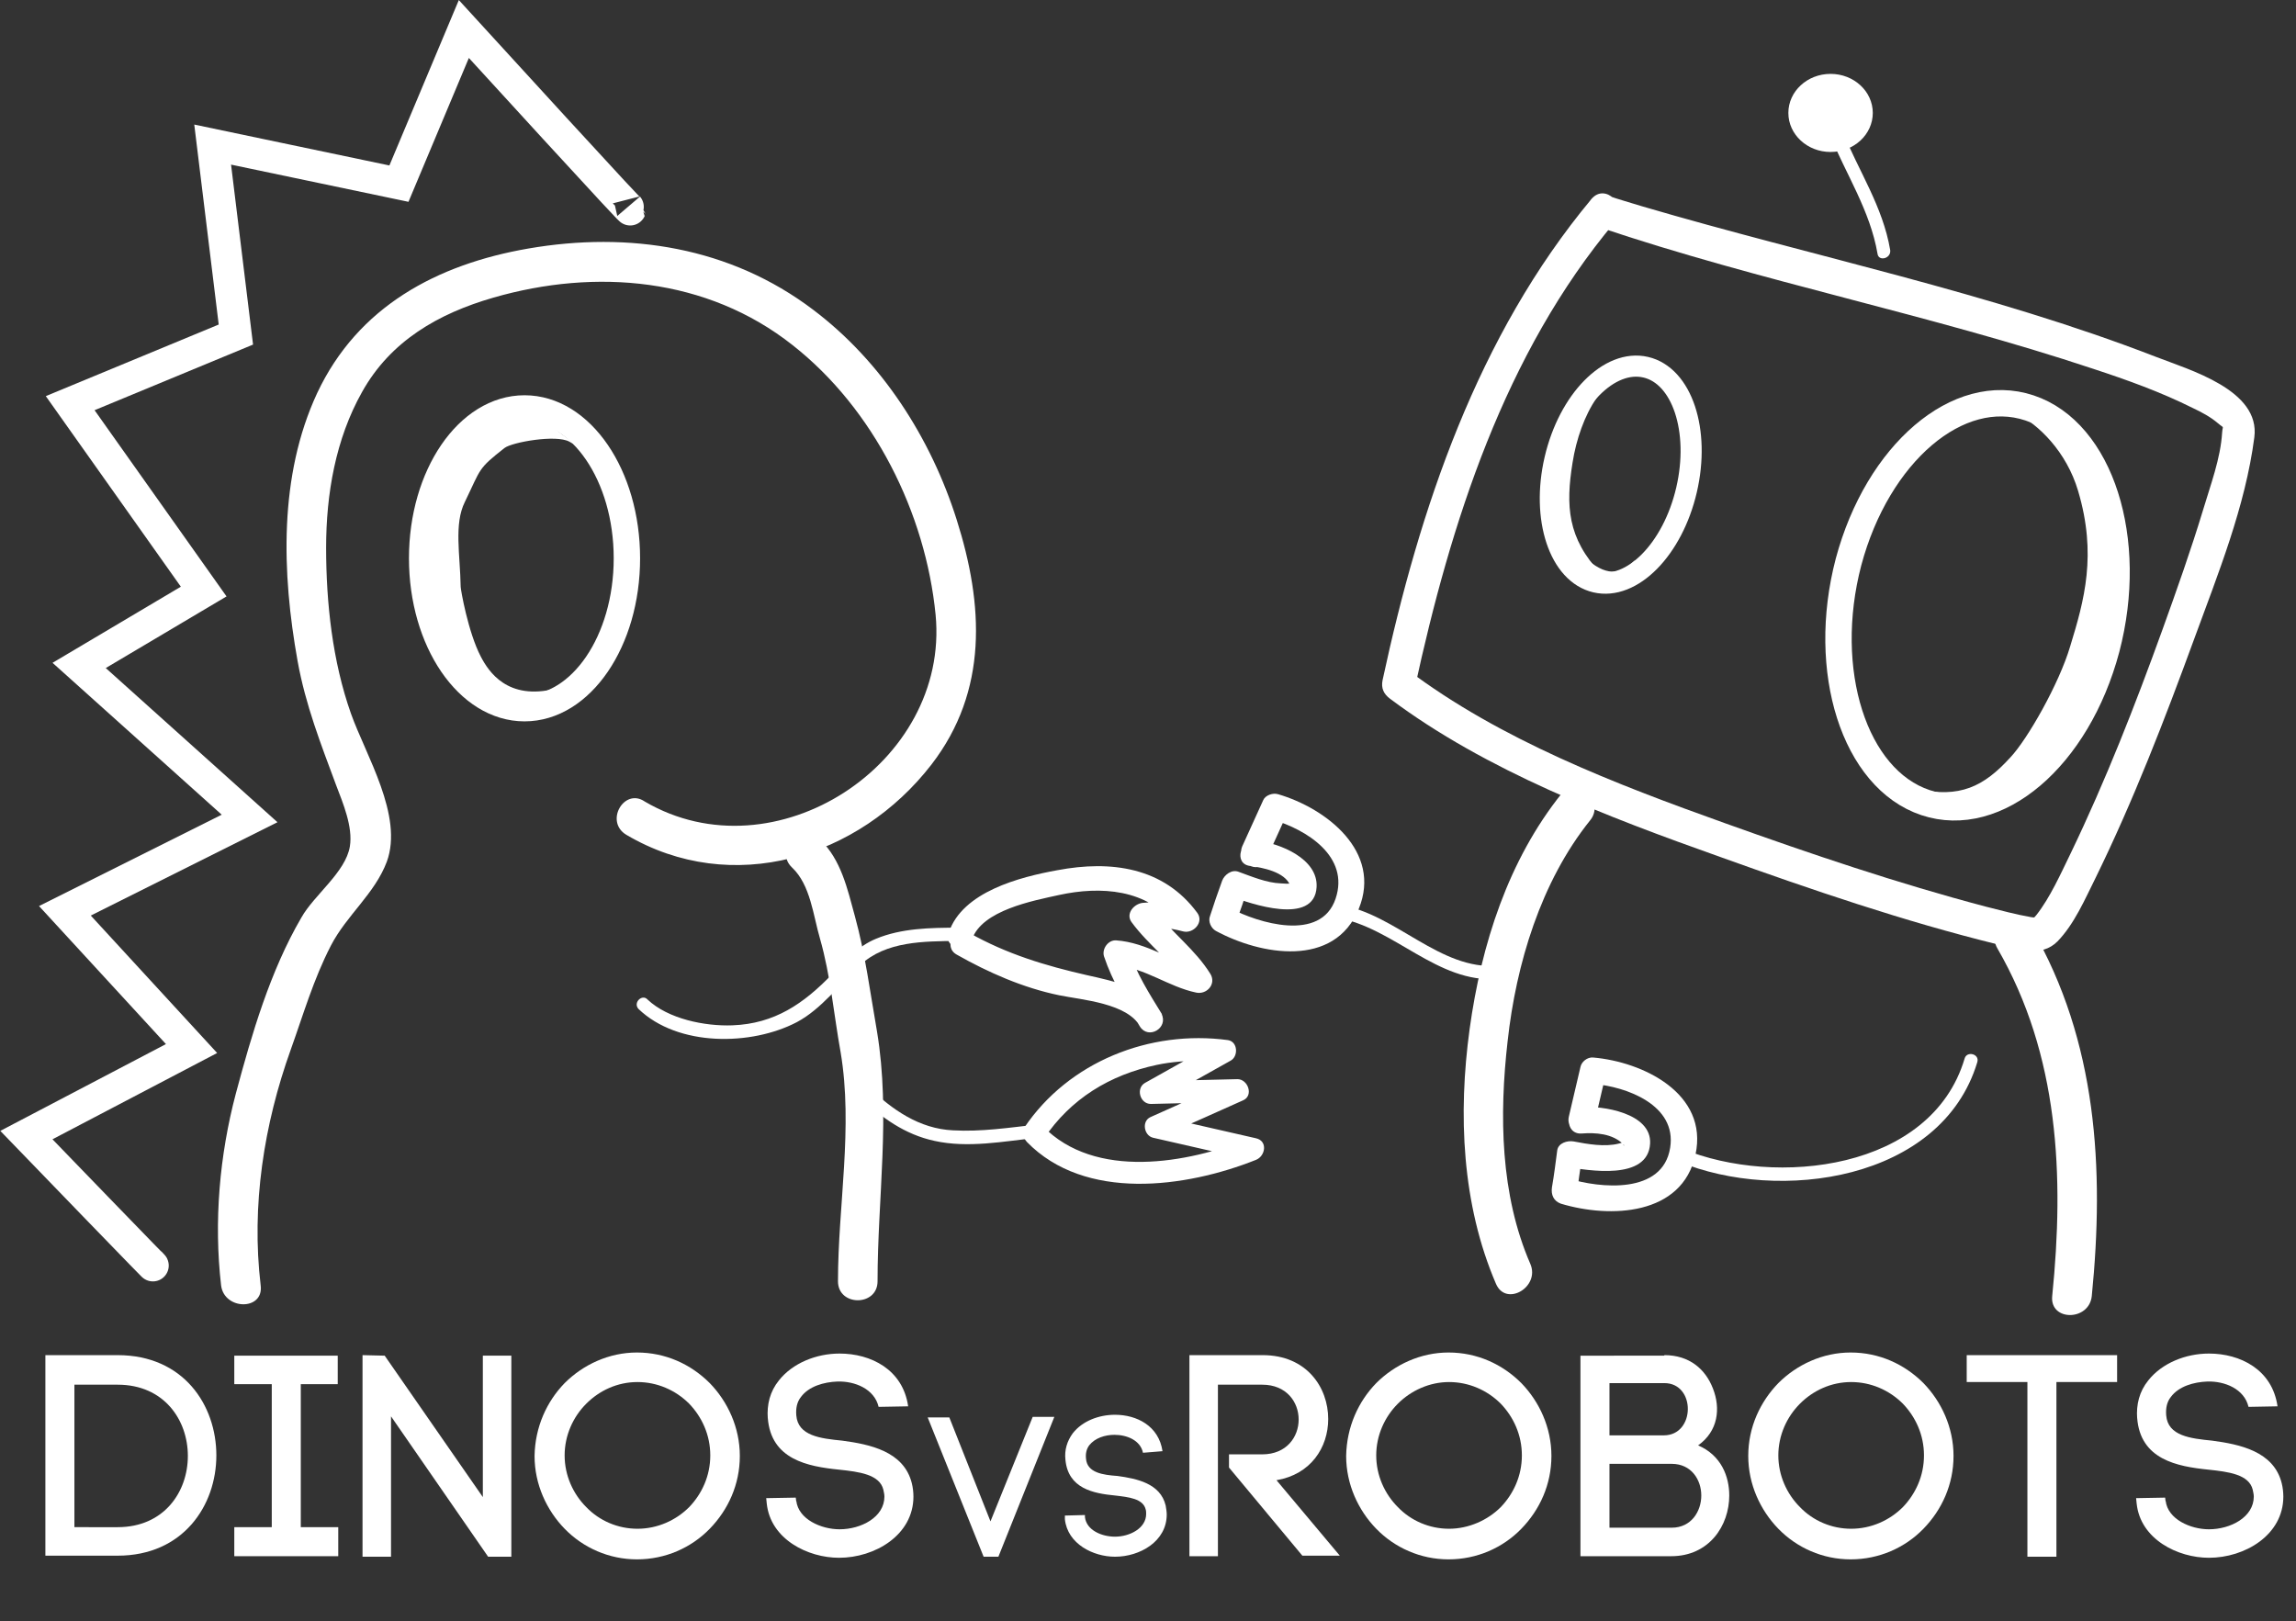
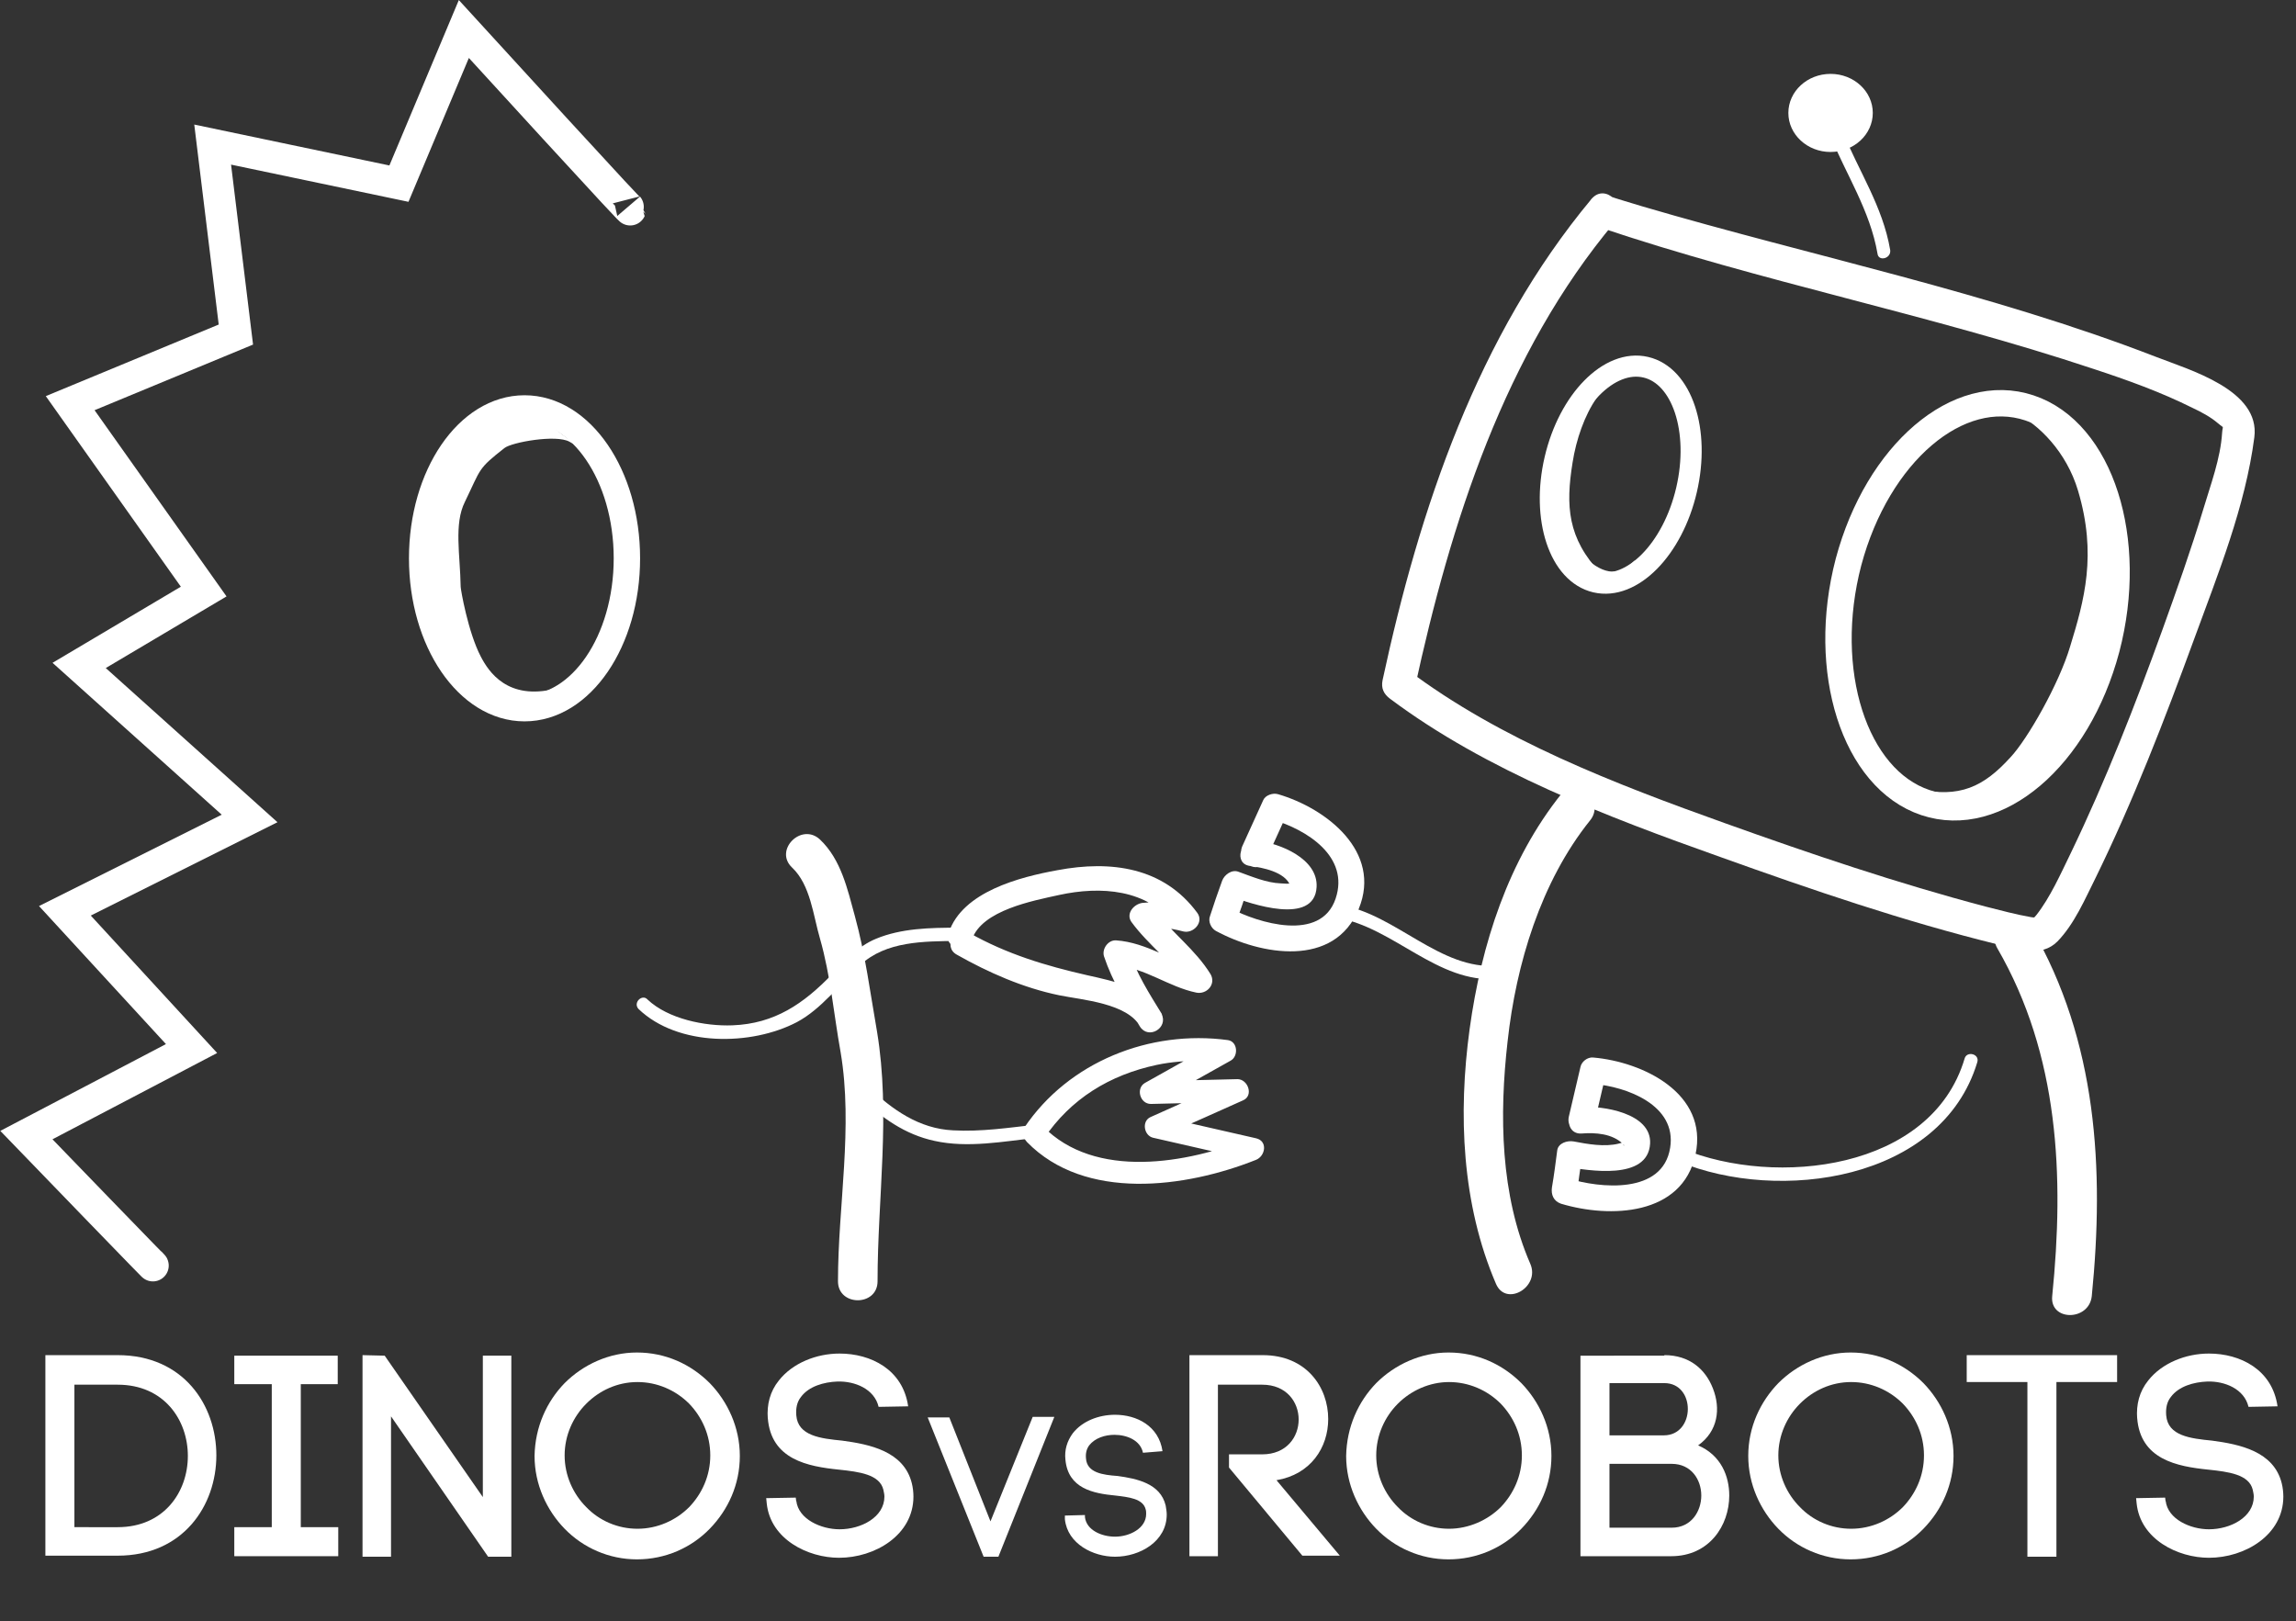
<svg xmlns="http://www.w3.org/2000/svg" version="1.1" id="Layer_1" x="0px" y="0px" viewBox="0 0 435.1 307.2" style="enable-background:new 0 0 435.1 307.2;" xml:space="preserve">
  <rect x="0" y="0" width="435.1" height="307.2" fill="#333333" stroke="none" />
  <style type="text/css">
	.st0{fill:#FFFFFF;}
	.st1{fill:none;stroke:#FFFFFF;stroke-width:5;stroke-miterlimit:10;}
	.st2{fill:none;stroke:#FFFFFF;stroke-width:6;stroke-miterlimit:10;}
	.st3{fill:none;stroke:#FFFFFF;stroke-width:4;stroke-miterlimit:10;}
	.st4{fill:none;stroke:#FFFFFF;stroke-miterlimit:10;}
	.st5{enable-background:new    ;}
</style>
  <g>
    <g>
-       <path class="st0" d="M118.7,158.2c20,11.8,44.1,4.4,57.8-13.3c10.8-14,9.9-30.3,4.8-46.4c-4.9-15.5-14.2-30-27.2-39.8    c-15.7-11.9-34.9-14.9-54-11.6c-17.3,3-32.3,11-40,27.4c-7.3,15.7-6.7,34.1-3.7,50.8c1.5,8.3,4.4,15.7,7.3,23.5    c1.3,3.4,3.2,7.9,2.6,11.6c-0.8,4.9-6.8,9.2-9.2,13.5c-5.9,10.1-9.4,22.1-12.4,33.3c-3.1,11.7-4.2,24.3-2.8,36.4    c0.6,4.7,8.1,4.8,7.5,0c-1.8-15.1,0.6-30.5,5.7-44.7c2.4-6.7,4.3-13.3,7.6-19.7c3-5.8,8.3-9.8,10.6-15.9c3.2-8.7-4-20.2-6.8-28.1    c-3.5-9.9-4.7-21-4.7-31.4c0-10.2,1.8-20.6,6.8-29.5c5.4-9.7,14.5-14.9,24.9-17.9c19.4-5.6,40.5-3.8,56.7,9    c15.4,12.1,25.2,31.8,27.1,51.1c2.7,28.2-30.5,49.8-55.1,35.4C118.3,149.2,114.5,155.7,118.7,158.2L118.7,158.2z" />
-     </g>
+       </g>
  </g>
  <ellipse class="st1" cx="99.4" cy="105.8" rx="19.4" ry="28.4" />
  <g>
    <g>
      <path class="st0" d="M150.1,164.4c3.5,3.3,4,9.1,5.3,13.5c2,7,2.6,14.3,3.9,21.5c2.4,14.2-0.5,29.1-0.5,43.4c0,4.8,7.5,4.8,7.5,0    c0-15.8,2.5-31.6-0.1-47.3c-1.3-7.4-2.2-14.6-4.2-21.9c-1.4-5.1-2.6-10.7-6.6-14.5C151.9,155.8,146.6,161.1,150.1,164.4    L150.1,164.4z" />
    </g>
  </g>
  <g>
    <g>
      <path class="st0" d="M121,191.2c7.5,7.2,21.4,7,30,2.5c4.7-2.5,8.1-7.2,12-10.8c4.9-4.6,12.1-4.5,18.4-4.6c1.6,0,1.6-2.5,0-2.5    c-5.1,0-10.6,0.1-15.4,2.1c-3.4,1.4-5.8,4.1-8.3,6.7c-5.4,5.6-10.9,9.4-18.9,9.7c-5.2,0.2-12.2-1.2-16.1-4.9    C121.7,188.3,119.9,190,121,191.2L121,191.2z" />
    </g>
  </g>
  <g>
    <g>
      <path class="st0" d="M184.2,178c1.9-5.5,11.5-7.3,16.5-8.4c7.8-1.7,16.8-1.2,22,5.8c0.9-1.2,1.8-2.3,2.7-3.5    c-3-0.8-5.8-1.1-8.9-0.8c-1.6,0.2-3.2,2-2.1,3.6c3.2,4.4,7.8,7.6,10.7,12.3c0.9-1.2,1.8-2.3,2.7-3.5c-5.7-1.2-10.4-4.9-16.3-5.3    c-1.5-0.1-2.7,1.6-2.3,3c1.6,4.8,4.2,9,6.8,13.3c1.6,2.6,5.5,0.3,4.1-2.4c-2.5-4.9-9.2-6.2-14.1-7.3c-7.9-1.8-15.2-4-22.3-8    c-2.7-1.5-5.1,2.6-2.4,4.1c6,3.4,12.6,6.3,19.4,7.7c4.4,0.9,13,1.5,15.4,6c1.4-0.8,2.7-1.6,4.1-2.4c-2.4-3.9-4.9-7.8-6.3-12.2    c-0.8,1-1.5,2-2.3,3c5.4,0.4,9.8,4,15.1,5.1c2,0.4,3.8-1.6,2.7-3.5c-2.9-4.7-7.4-7.9-10.7-12.3c-0.7,1.2-1.4,2.4-2.1,3.6    c2.6-0.3,5-0.1,7.6,0.6c1.9,0.5,4-1.7,2.7-3.5c-6.4-8.7-16.4-10-26.5-8.1c-7.2,1.3-18,4.1-20.6,11.8    C178.6,179.6,183.2,180.8,184.2,178L184.2,178z" />
    </g>
  </g>
  <g>
    <g>
      <path class="st0" d="M162.9,207.8c4.1,4,8.6,7.2,14.2,8.4c6.3,1.4,13.1,0.1,19.4-0.6c1.6-0.2,1.6-2.7,0-2.5    c-5.3,0.6-10.6,1.4-15.9,1.1c-6.4-0.3-11.5-3.9-16-8.2C163.5,204.9,161.7,206.7,162.9,207.8L162.9,207.8z" />
    </g>
  </g>
  <g>
    <g>
      <path class="st0" d="M197.8,215.8c5.1-7.6,12.5-12.1,21.4-14c2.8-0.6,5.8-0.8,8.7-0.8c0.9,0,1.8,0,2.7,0.1c0.2,0,2,0.2,1,0.1    c-0.2-1.3-0.3-2.6-0.5-3.9c-4.7,2.6-9.4,5.3-14.1,7.9c-1.8,1-1,4,1.1,4c5.5-0.1,11-0.3,16.5-0.4c-0.4-1.3-0.7-2.6-1.1-4    c-5.2,2.3-10.4,4.6-15.5,6.9c-1.7,0.8-1.2,3.5,0.5,3.9c6.1,1.4,12.3,2.8,18.4,4.2c0-1.4,0-2.7,0-4.1c-11.9,4.8-29.4,7.9-39.3-2.3    c-1.9-2-4.9,1-3,3c11,11.3,30.1,8.7,43.4,3.4c1.8-0.7,2.3-3.6,0-4.1c-6.1-1.4-12.3-2.8-18.4-4.2c0.2,1.3,0.3,2.6,0.5,3.9    c5.2-2.3,10.4-4.6,15.5-6.9c2-0.9,0.9-4-1.1-4c-5.5,0.1-11,0.3-16.5,0.4c0.4,1.3,0.7,2.6,1.1,4c4.7-2.6,9.4-5.3,14.1-7.9    c1.5-0.8,1.4-3.6-0.5-3.9c-14.8-2-30.2,4.1-38.6,16.6C192.6,215.9,196.3,218,197.8,215.8L197.8,215.8z" />
    </g>
  </g>
  <g>
    <g>
      <path class="st0" d="M302.9,43c30.8,10.4,62.9,16.6,93.8,26.9c6.4,2.1,12.8,4.4,18.8,7.4c1.7,0.8,3.4,1.7,4.8,2.9    c1.3,1.1,0.9,0.3,0.8,1.8c-0.3,4.9-2.2,9.9-3.6,14.6c-2.3,7.6-5,15.2-7.7,22.7c-5.2,14.4-10.8,28.7-17.4,42.4    c-1.9,3.9-3.9,8.4-6.5,11.7c-0.4,0.5-0.9,0.9-0.7,0.8c1-0.6,0.9-0.2-0.3-0.4c-2.9-0.5-5.8-1.3-8.6-2c-16.7-4.4-33.2-10-49.4-15.8    c-20.7-7.4-42.6-15.8-60.2-29.1c0.5,1.2,1,2.4,1.4,3.5c6.8-31.3,17-63.4,37.9-88.3c2.6-3.1-1.8-7.5-4.4-4.4    C280,63.6,269,96.4,262,128.9c-0.3,1.5,0.2,2.6,1.4,3.5c18.3,13.7,41.2,22.4,62.6,30c17.3,6.2,34.8,12.2,52.7,16.6    c3.8,0.9,8.1,2.5,11.2-0.6c3.2-3.3,5.2-8,7.2-12c7.2-14.7,13.1-30,18.7-45.3c4.5-12.3,9.7-25.1,11.4-38.2    c1.2-9-12.3-12.8-18.7-15.3c-31.5-12.2-65-19-97.3-28.5c-2.2-0.7-4.5-1.3-6.7-2.1C300.8,35.7,299.1,41.7,302.9,43L302.9,43z" />
    </g>
  </g>
  <g>
    <g>
      <path class="st0" d="M296,150.3C285.8,163,280.7,179,278.5,195c-2.2,16.1-1.5,33.2,5,48.3c1.9,4.4,8.4,0.6,6.5-3.8    c-5.7-13.1-5.9-28.2-4.3-42.2c1.6-14.6,6.3-30.2,15.6-41.8C304.3,151.9,299,146.6,296,150.3L296,150.3z" />
    </g>
  </g>
  <g>
    <g>
      <path class="st0" d="M378.5,179.7c11.7,20.2,12.7,43.2,10.4,65.9c-0.5,4.8,7,4.8,7.5,0c2.4-24.1,1-48.3-11.4-69.7    C382.6,171.7,376.1,175.5,378.5,179.7L378.5,179.7z" />
    </g>
  </g>
  <path class="st1" d="M350.3,106.5c-5.4,20.6,1.1,41.1,14.6,45.6s28.8-8.5,34.3-29.2c5.4-20.6-1.1-41.1-14.6-45.6  C371.1,72.8,355.8,85.9,350.3,106.5z" />
  <g>
    <g>
      <path class="st0" d="M372.3,200.6c-6.3,21.2-35.8,24.4-53.5,17.1c-1.5-0.6-2.1,1.8-0.7,2.4c19,7.9,49.8,3.7,56.6-18.8    C375.2,199.7,372.7,199.1,372.3,200.6L372.3,200.6z" />
    </g>
  </g>
  <g>
    <g>
      <path class="st0" d="M283.8,183c-10.9,0.9-19.3-9.8-29.8-11.5c-1.6-0.3-2.3,2.1-0.7,2.4c10.8,1.8,19.1,12.5,30.5,11.6    C285.4,185.4,285.4,182.9,283.8,183L283.8,183z" />
    </g>
  </g>
  <g>
    <g>
      <path class="st0" d="M239.9,163c1.3-2.9,2.7-5.9,4-8.8c-0.9,0.4-1.9,0.8-2.8,1.1c6.5,1.9,14.7,7,12,15c-2.8,8.3-14.7,4.6-20,1.8    c0.4,0.9,0.8,1.9,1.1,2.8c0.8-2.2,1.6-4.5,2.3-6.7c-1,0.6-2.1,1.2-3.1,1.7c3.4,1.3,15.7,5.6,16.1-1.8c0.3-5.4-7-8.3-11.3-8.8    c-3.2-0.4-4.5,4.4-1.3,4.8c2.3,0.3,6.6,1.1,7.6,3.7c0,0.1,0.2-0.5,0.3-0.5c-0.5,0.3-1.5,0.1-2.1,0.1c-2.7-0.1-5.5-1.3-8-2.2    c-1.3-0.5-2.7,0.6-3.1,1.7c-0.8,2.2-1.6,4.5-2.3,6.7c-0.4,1,0.2,2.3,1.1,2.8c8.5,4.6,22.5,7.1,27.1-4.2c4.4-10.8-6.1-19-15.3-21.7    c-1-0.3-2.4,0.2-2.8,1.1c-1.3,2.9-2.7,5.9-4,8.8C234.2,163.4,238.5,166,239.9,163L239.9,163z" />
    </g>
  </g>
  <g>
    <g>
      <path class="st0" d="M358.2,47.4c-1.4-8.3-6-15-9.1-22.7c-0.6-1.5-3-0.8-2.4,0.7c3.1,7.6,7.7,14.5,9.1,22.7    C356,49.6,358.4,49,358.2,47.4L358.2,47.4z" />
    </g>
  </g>
  <ellipse class="st0" cx="346.9" cy="21.4" rx="8" ry="7.4" />
  <path class="st2" d="M119,39.2c4.7,5.5-31.1-33.7-31.1-33.7L75.6,34.8l-35.3-7.4l4.4,36l-31.4,13l25.3,35.7l-23.6,14l32.3,29  l-35,17.5l24,26.1L5,215.1c0,0,28.4,29.4,23.4,24.1" />
  <g>
    <g>
      <path class="st0" d="M302.1,213c0.7-3.1,1.5-6.3,2.2-9.4c-0.8,0.6-1.6,1.2-2.4,1.8c6.3,0.5,15.9,4,14.6,12.1    c-1.4,8.9-13.3,7.7-19.4,5.8c0.6,1,1.2,2.1,1.7,3.1c0.3-2.3,0.6-4.7,1-7c-1,0.6-2.1,1.2-3.1,1.7c4.3,0.7,15.6,2.7,16-4.4    c0.3-5.8-9.1-7.2-13-6.9c-3.2,0.2-3.2,5.2,0,5c2.7-0.2,5.8,0,7.9,2c0.5,0.5-0.4,0.4,0.4-0.6c-0.2,0.3-0.9,0.4-1.2,0.5    c-2.7,0.7-6,0.1-8.6-0.4c-1.2-0.2-2.9,0.3-3.1,1.7c-0.3,2.3-0.6,4.7-1,7c-0.2,1.4,0.3,2.6,1.7,3.1c9.3,2.8,23,2.3,25.5-9.3    s-10-17.6-19.4-18.4c-1.1-0.1-2.2,0.8-2.4,1.8c-0.7,3.1-1.5,6.3-2.2,9.4C296.6,214.8,301.4,216.1,302.1,213L302.1,213z" />
    </g>
  </g>
  <path class="st0" d="M299,74.5c-5,5.7-5.8,15.7-5.8,22.1c0,2.2,1.8,8.3,3.9,10.5c3.8,4,10,5.5,6.3,1.6c-6.4-6.7-6.7-12.9-5.4-21  c1.4-9,6.4-18,12.8-16.8C316.3,71.8,305.7,66.9,299,74.5z" />
  <path class="st0" d="M393.8,93c-2.2-7.4-7.5-12.6-11.8-14.7c-2.5-1.2,4.9-1,10.4,4.1c4.9,4.6,8.8,13,8.8,15.5  c-0.2,7.4,0,22.7-4,28.9c-1.7,2.6-14,23.8-22.4,27.4c-1.5,0.6-13.1-5.1-11.6-4.7c8.2,1.8,12.7-0.4,17.8-6c3.2-3.4,9.2-13.9,11.3-21  C395,113.7,397.4,105.1,393.8,93z" />
  <path class="st0" d="M107.9,83.7c-2.5-1.4-10.9,0.1-12.3,1.2c-5.1,4-4.4,3.8-7.5,10.2c-2.1,4.2-0.9,10-0.8,16.1  c0,0.5,1.4,8.6,3.8,13.2c1.5,2.9,5.1,8.4,14.2,6.1c2.7-0.7-9.5,3.3-9.5,3.3l-12.4-13L80.1,101l10.6-20.5l9.7-2.6  C100.4,77.9,111.9,86,107.9,83.7z" />
  <ellipse transform="matrix(0.227 -0.974 0.974 0.227 149.642 368.706)" class="st3" cx="307.2" cy="90.1" rx="20.9" ry="12.8" />
  <path class="st4" d="M299.5,105.5c3.5,3.5,7.1,4.8,10.6,1.1" />
  <g class="st5">
    <path class="st0" d="M22.3,256.8c12.5,0,18.7,9.5,18.7,19s-6.3,19-18.7,19H8.6v-38H22.3z M22.3,289.4c8.8,0,13.3-6.7,13.3-13.5   s-4.5-13.5-13.3-13.5h-8.2v27H22.3z" />
    <path class="st0" d="M64.1,262.3H57v27.1h7.1v5.5H44.4v-5.5h7.1v-27.1h-7.1v-5.4h19.6V262.3z" />
    <path class="st0" d="M68.7,294.9v-38.1l4.2,0.1l18.6,26.8v-26.8h5.4v38.1h-4.4l-18.4-26.6v26.6H68.7z" />
    <path class="st0" d="M107,262.1c3.5-3.5,8.4-5.8,13.7-5.8c5.4,0,10.2,2.2,13.8,5.8c3.4,3.5,5.7,8.4,5.7,13.8   c0,5.4-2.2,10.2-5.7,13.8c-3.5,3.6-8.4,5.8-13.8,5.8c-5.3,0-10.2-2.2-13.7-5.8c-3.4-3.5-5.7-8.4-5.7-13.8   C101.4,270.4,103.6,265.6,107,262.1z M130.6,266c-2.6-2.6-6.1-4.1-9.8-4.1c-3.8,0-7.2,1.6-9.7,4.1c-2.5,2.5-4.1,6-4.1,9.8   s1.6,7.3,4.1,9.8c2.5,2.6,6,4.1,9.7,4.1c3.8,0,7.3-1.6,9.8-4.1c2.4-2.5,4-5.9,4-9.8C134.6,271.9,133,268.5,130.6,266z" />
    <path class="st0" d="M166.5,266.6c-0.8-3.4-4.5-4.9-7.8-4.8c-2.6,0.1-5.4,0.9-6.9,2.9c-0.8,1-1,2.2-0.9,3.5   c0.3,3.9,4.6,4.4,8.7,4.8c5.2,0.7,11.7,2,13.2,8.1c0.2,0.8,0.3,1.7,0.3,2.5c0,7.3-7.3,11.6-14.1,11.6c-5.9,0-13-3.5-13.7-10.3   l-0.1-1l5.6-0.1l0.1,0.8v-0.2c0.4,3.5,4.7,5.4,8.2,5.4c4.1,0,8.5-2.3,8.5-6.2c0-0.4-0.1-0.8-0.2-1.3c-0.7-2.9-4.6-3.4-8.4-3.8   c-5.9-0.6-12.9-1.9-13.5-9.8v0.1c-0.2-2.6,0.4-5.1,2.1-7.2c2.6-3.3,7.1-5.1,11.5-5.1c5.9,0,12,3,13,10L166.5,266.6z" />
  </g>
  <g class="st5">
    <path class="st0" d="M195.7,268.5h4.1L189.2,295h-2.8l-10.6-26.4h4.1l7.8,19.7L195.7,268.5z" />
    <path class="st0" d="M216.6,275.3c-0.5-2.4-3.1-3.4-5.4-3.4c-1.8,0-3.7,0.6-4.8,2c-0.5,0.7-0.7,1.5-0.6,2.5c0.2,2.7,3.2,3.1,6,3.3   c3.6,0.5,8.1,1.4,9.1,5.6c0.1,0.6,0.2,1.2,0.2,1.7c0,5.1-5.1,8-9.8,8c-4.1,0-9-2.4-9.5-7.1l0-0.7l3.8-0.1l0,0.6v-0.2   c0.3,2.5,3.2,3.7,5.7,3.7c2.8,0,5.9-1.6,5.9-4.3c0-0.3,0-0.6-0.1-0.9c-0.5-2-3.2-2.3-5.8-2.6c-4.1-0.4-8.9-1.3-9.4-6.8v0   c-0.2-1.8,0.3-3.5,1.4-5c1.8-2.3,4.9-3.5,8-3.5c4.1,0,8.3,2.1,9,6.9L216.6,275.3z" />
  </g>
  <g class="st5">
    <path class="st0" d="M232.8,275.6h6.4c4.6,0,6.9-3.3,6.9-6.6c0-3.3-2.3-6.6-6.9-6.6h-8.4v32.5h-5.4v-38.1h13.9   c8.3,0,12.4,6.1,12.4,12.1c0,5.4-3.3,10.5-9.8,11.6l12,14.3h-7.1l-13.9-16.7V275.6z" />
    <path class="st0" d="M260.8,262.1c3.5-3.5,8.4-5.8,13.7-5.8c5.4,0,10.2,2.2,13.8,5.8c3.4,3.5,5.7,8.4,5.7,13.8   c0,5.4-2.2,10.2-5.7,13.8c-3.5,3.6-8.4,5.8-13.8,5.8c-5.3,0-10.2-2.2-13.7-5.8c-3.4-3.5-5.7-8.4-5.7-13.8   C255.2,270.4,257.4,265.6,260.8,262.1z M284.4,266c-2.6-2.6-6.1-4.1-9.8-4.1s-7.2,1.6-9.7,4.1c-2.5,2.5-4.1,6-4.1,9.8   s1.6,7.3,4.1,9.8c2.5,2.6,6,4.1,9.7,4.1s7.3-1.6,9.8-4.1c2.4-2.5,4-5.9,4-9.8C288.4,271.9,286.8,268.5,284.4,266z" />
    <path class="st0" d="M315.4,256.8c4.8,0,7.8,2.7,9.2,6.3c1.5,3.8,1,8.1-2.8,10.8c4.4,1.9,5.9,5.9,5.9,9.5c0,5.7-3.8,11.5-11,11.5   h-17.2v-38H315.4z M305,272h10.3c6,0,6.1-9.9,0.1-9.9H305V272z M305,289.5h11.8c3.7,0,5.6-3.1,5.6-6.1c0-3-1.9-6-5.6-6H305V289.5z" />
    <path class="st0" d="M337,262.1c3.5-3.5,8.4-5.8,13.7-5.8c5.4,0,10.2,2.2,13.8,5.8c3.4,3.5,5.7,8.4,5.7,13.8   c0,5.4-2.2,10.2-5.7,13.8c-3.5,3.6-8.4,5.8-13.8,5.8c-5.3,0-10.2-2.2-13.7-5.8c-3.4-3.5-5.7-8.4-5.7-13.8   C331.3,270.4,333.6,265.6,337,262.1z M360.6,266c-2.6-2.6-6.1-4.1-9.8-4.1c-3.8,0-7.2,1.6-9.7,4.1c-2.5,2.5-4.1,6-4.1,9.8   s1.6,7.3,4.1,9.8c2.5,2.6,6,4.1,9.7,4.1c3.8,0,7.3-1.6,9.8-4.1c2.4-2.5,4-5.9,4-9.8C364.6,271.9,363,268.5,360.6,266z" />
    <path class="st0" d="M384.2,295v-33.1h-11.5v-5.1h28.5v5.1h-11.5V295H384.2z" />
    <path class="st0" d="M426.1,266.6c-0.8-3.4-4.5-4.9-7.8-4.8c-2.6,0.1-5.4,0.9-6.9,2.9c-0.8,1-1,2.2-0.9,3.5   c0.3,3.9,4.6,4.4,8.7,4.8c5.2,0.7,11.7,2,13.2,8.1c0.2,0.8,0.3,1.7,0.3,2.5c0,7.3-7.3,11.6-14.1,11.6c-5.9,0-13-3.5-13.7-10.3   l-0.1-1l5.5-0.1l0.1,0.8v-0.2c0.4,3.5,4.7,5.4,8.2,5.4c4.1,0,8.5-2.3,8.5-6.2c0-0.4-0.1-0.8-0.2-1.3c-0.7-2.9-4.6-3.4-8.4-3.8   c-5.9-0.6-12.9-1.9-13.5-9.8v0.1c-0.2-2.6,0.4-5.1,2.1-7.2c2.6-3.3,7.1-5.1,11.5-5.1c5.9,0,12,3,13,10L426.1,266.6z" />
  </g>
</svg>